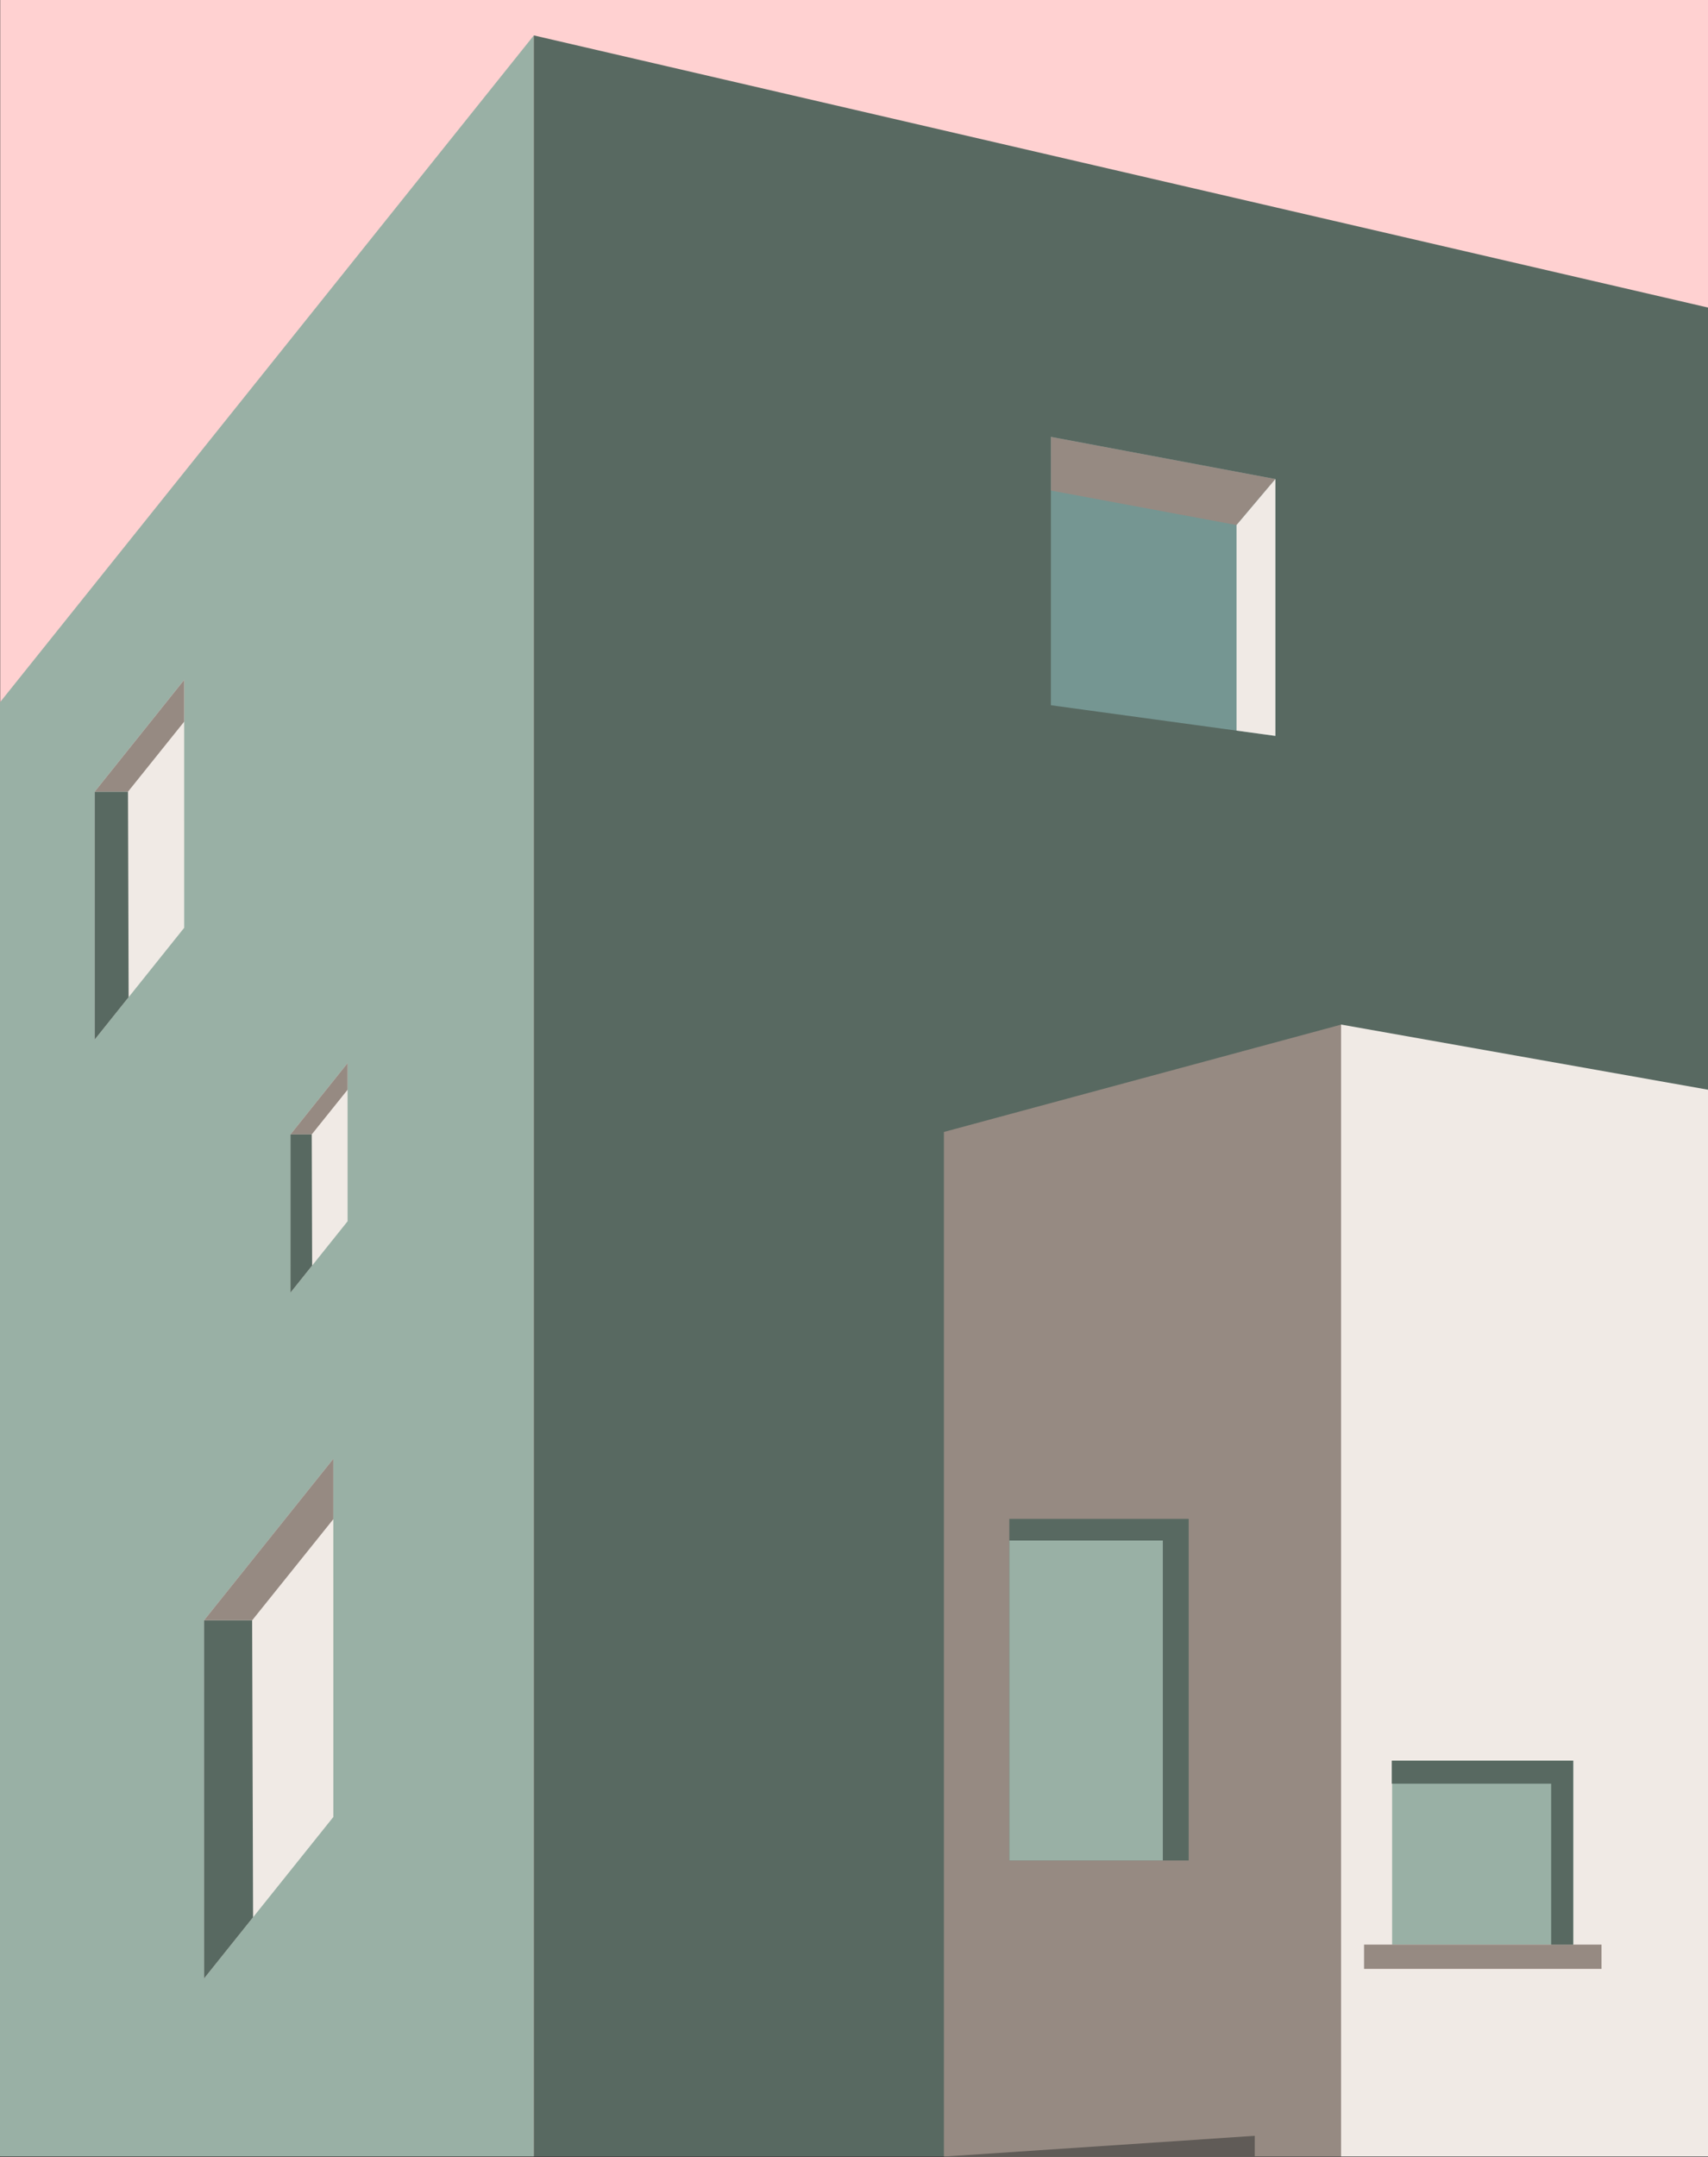
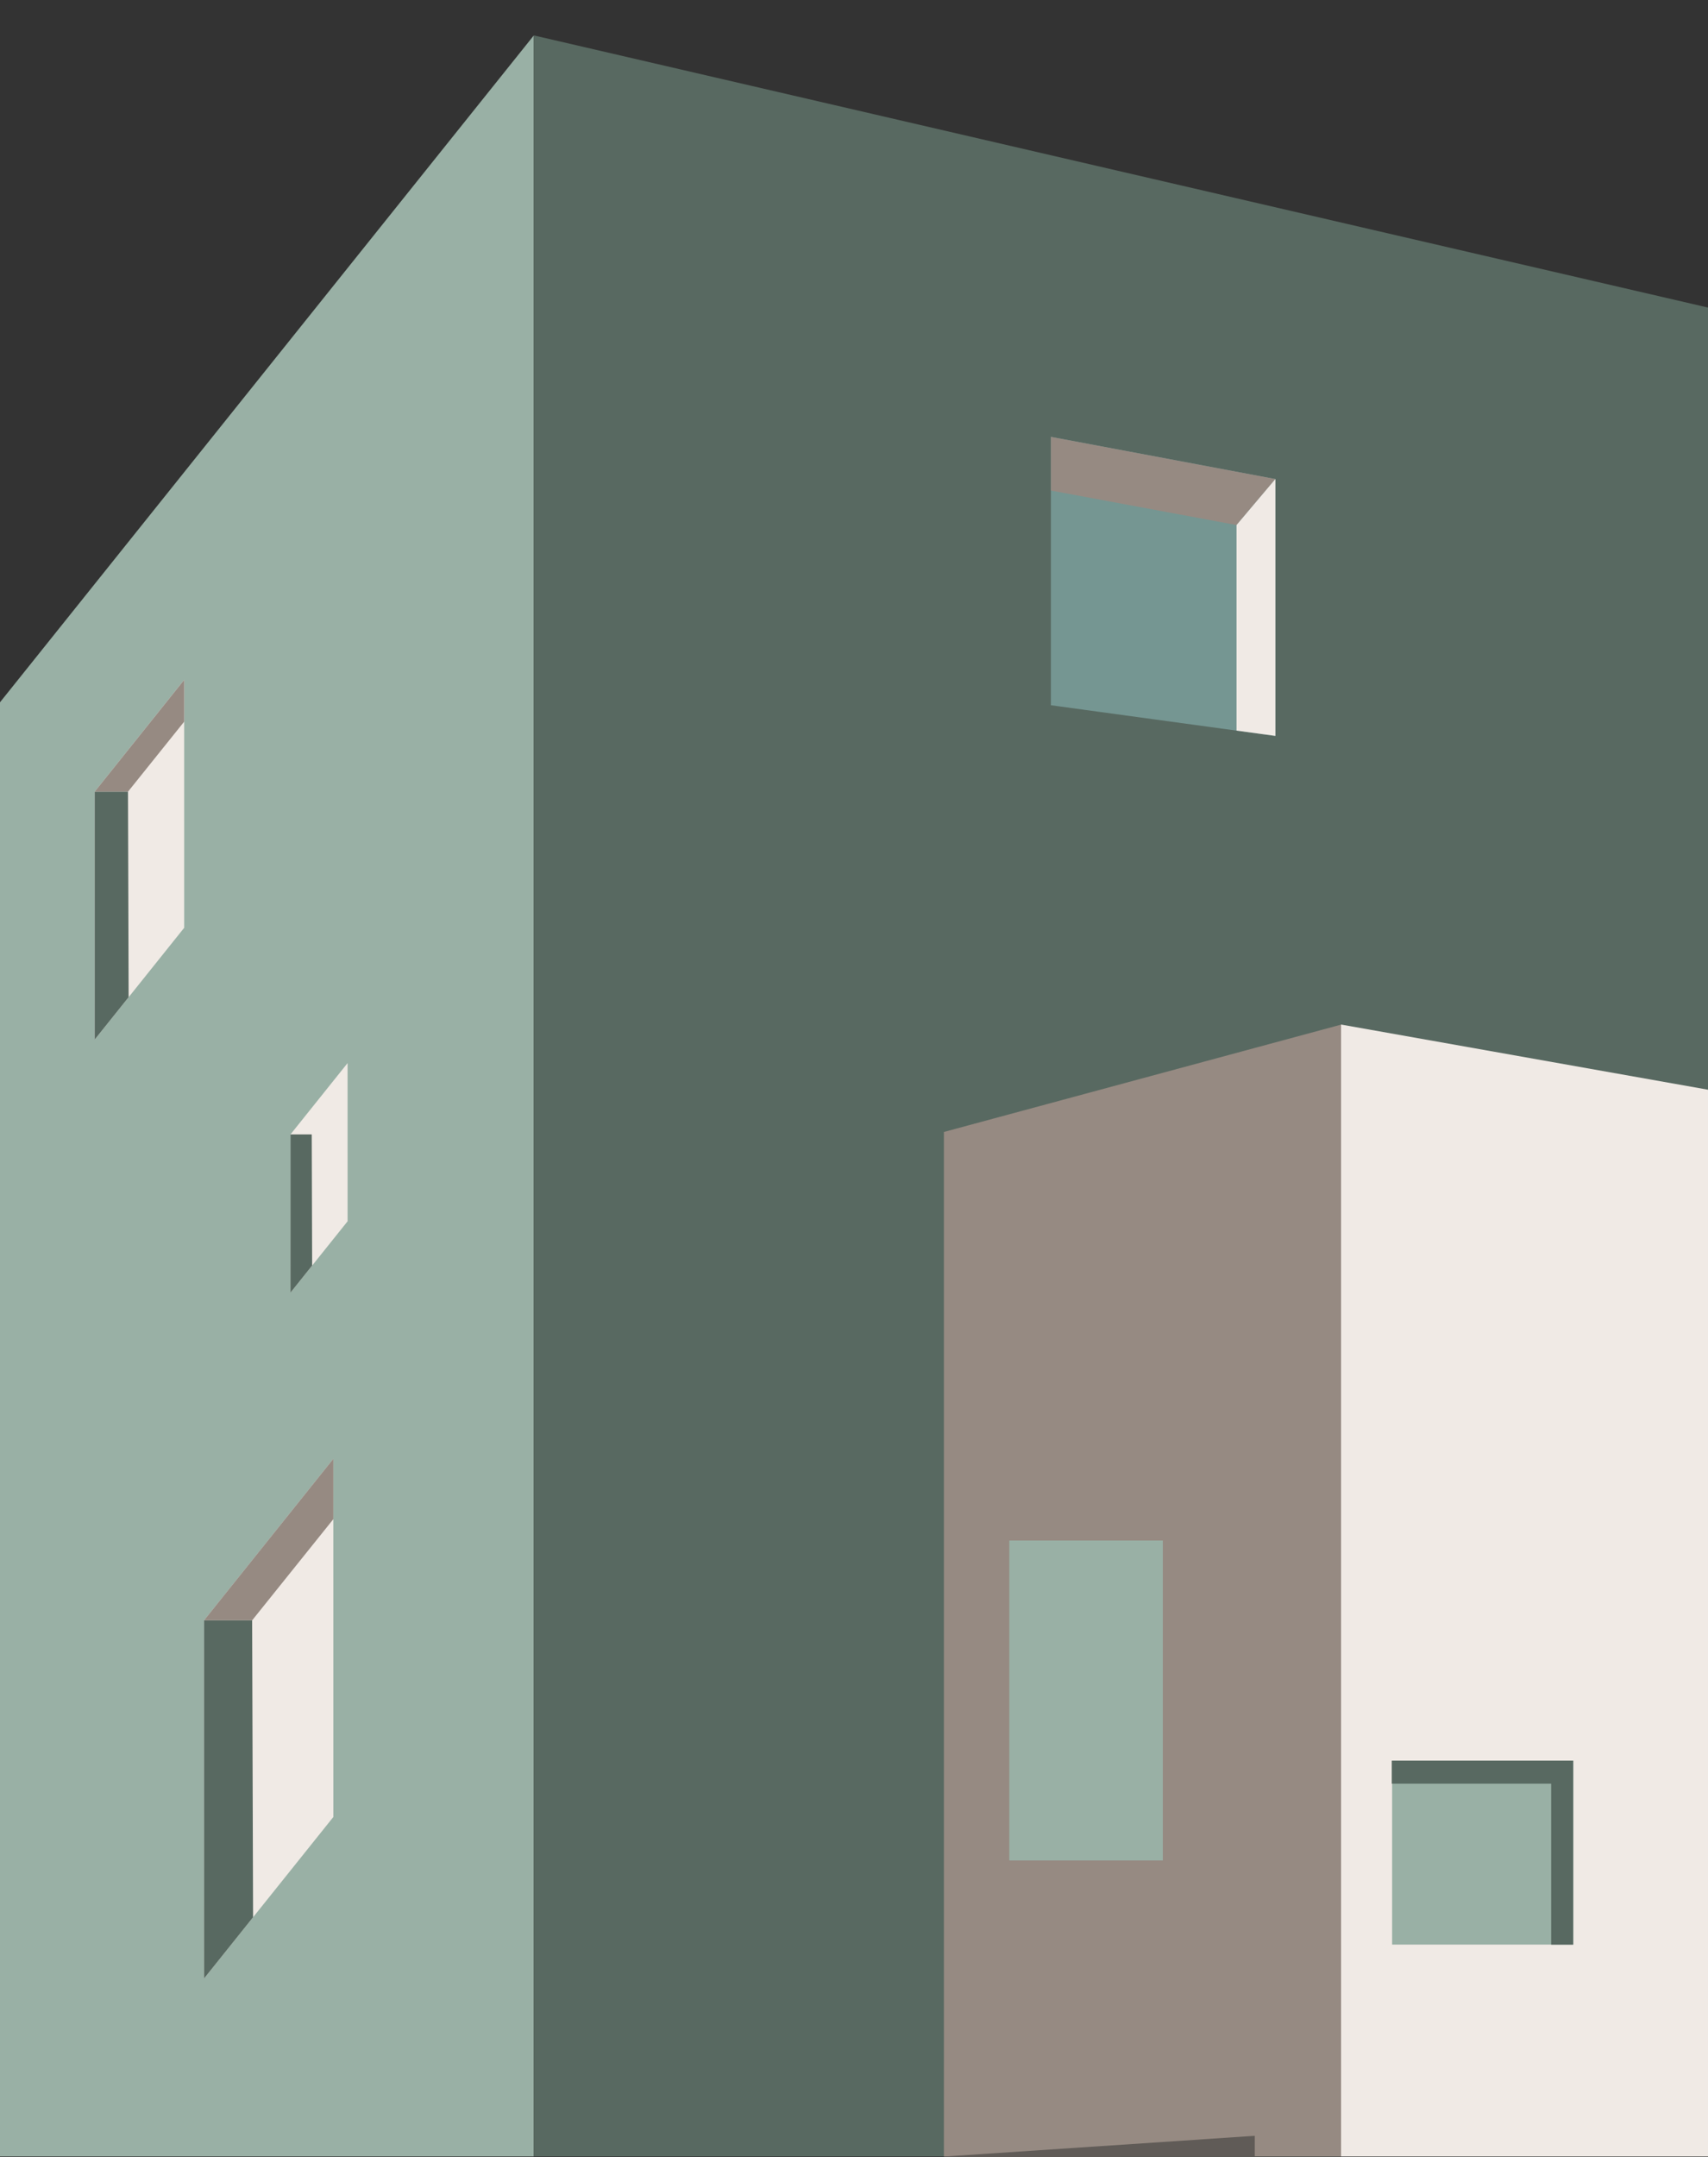
<svg xmlns="http://www.w3.org/2000/svg" width="100%" height="100%" viewBox="0 0 960 1212" version="1.1" xml:space="preserve" style="fill-rule:evenodd;clip-rule:evenodd;stroke-linejoin:round;stroke-miterlimit:2;">
  <rect x="0" y="0" width="960" height="1212" fill="#333333" stroke="none" />
  <g id="BACKGROUND"> </g>
  <g id="OBJECTS"> </g>
  <g transform="matrix(4.44,0,0,3.941,-1214.47,-377.108)">
-     <rect x="273.555" y="95.681" width="216.237" height="307.428" style="fill:rgb(255,209,209);" />
-   </g>
+     </g>
  <g transform="matrix(0,3.941,4.44,0,399.126,482.601)">
    <path d="M-22.322,-89.902L184.98,-89.902L184.98,-22.322L-117.4,-22.322L-22.322,-89.902Z" style="fill:rgb(153,176,165);fill-rule:nonzero;" />
  </g>
  <g transform="matrix(4.44,0,0,3.941,300.027,19.893)">
    <path d="M0,302.38L148.657,302.38L148.657,38.803L0,0L0,302.38Z" style="fill:rgb(88,105,97);fill-rule:nonzero;" />
  </g>
  <g transform="matrix(4.44,0,0,3.941,530.534,1151.35)">
    <path d="M0,-130.769L0,15.304L39.35,15.303L50.28,15.303L50.28,-146.072L0,-130.769Z" style="fill:rgb(150,138,130);fill-rule:nonzero;" />
  </g>
  <g transform="matrix(4.44,0,0,3.941,753.757,575.64)">
    <path d="M0,161.374L46.455,161.374L46.455,9.291L0,0L0,161.374Z" style="fill:rgb(240,234,229);fill-rule:nonzero;" />
  </g>
  <g transform="matrix(4.44,0,0,3.941,-1214.47,493.049)">
    <rect x="449.758" y="125.889" width="22.955" height="26.233" style="fill:rgb(153,176,165);" />
  </g>
  <g transform="matrix(4.44,0,0,3.941,-1214.47,610.09)">
-     <rect x="446.206" y="122.427" width="30.059" height="3.461" style="fill:rgb(150,138,130);" />
-   </g>
+     </g>
  <g transform="matrix(4.343,0.816,0.919,-3.856,611.625,235.68)">
    <path d="M-4.104,-3.402L24.944,-3.402L32.523,-39.227L3.814,-40.831L-4.104,-3.402Z" style="fill:rgb(117,150,146);fill-rule:nonzero;" />
  </g>
  <g transform="matrix(4.44,0,0,3.941,530.534,1200.01)">
    <path d="M0,2.956L39.35,2.956L39.35,0L0,2.956Z" style="fill:rgb(96,91,87);fill-rule:nonzero;" />
  </g>
  <g transform="matrix(-2.663,3.153,3.552,2.364,616.888,315.677)">
    <path d="M-22.953,10.931L-14.755,10.931L-4.592,-10.822L-10.714,-15.413L-22.953,10.931Z" style="fill:rgb(150,138,130);fill-rule:nonzero;" />
  </g>
  <g transform="matrix(0,-3.941,-4.44,0,787.212,331.614)">
    <path d="M-20.768,15.85L15.85,15.85L9.291,20.768L-20.011,20.768L-20.768,15.85Z" style="fill:rgb(240,234,229);fill-rule:nonzero;" />
  </g>
  <g transform="matrix(-4.44,0,0,3.941,2450.23,310.019)">
-     <rect x="401.378" y="137.877" width="22.705" height="48.696" style="fill:rgb(88,105,97);" />
-   </g>
+     </g>
  <g transform="matrix(-4.44,0,0,3.941,2435.7,322.162)">
    <rect x="401.378" y="137.877" width="19.434" height="45.615" style="fill:rgb(153,176,165);" />
  </g>
  <g transform="matrix(4.44,0,0,3.941,782.268,1092.61)">
    <path d="M0,-26.233L0,-22.954L20.176,-22.954L20.176,0L22.955,0L22.955,-26.233L0,-26.233Z" style="fill:rgb(88,105,97);fill-rule:nonzero;" />
  </g>
  <g transform="matrix(2.572,-3.213,-3.619,-2.283,28.689,479.078)">
    <path d="M10.291,0.534L29.841,0.534L1.034,-19.942L-18.515,-19.941L10.291,0.534Z" style="fill:rgb(240,234,229);fill-rule:nonzero;" />
  </g>
  <g transform="matrix(4.44,0,0,3.941,53.227,381.993)">
    <path d="M0,15.935L4.217,15.935L11.326,5.956L11.326,0L0,15.935Z" style="fill:rgb(150,138,130);fill-rule:nonzero;" />
  </g>
  <g transform="matrix(2.572,-3.212,-3.619,-2.283,121.182,561.695)">
    <path d="M-13.5,9.184L-6.084,9.184L17.75,26.222L15.307,29.659L-13.5,9.184Z" style="fill:rgb(88,105,97);fill-rule:nonzero;" />
  </g>
  <g transform="matrix(2.572,-3.212,-3.619,-2.283,79.239,959.892)">
    <path d="M14.869,0.771L43.115,0.771L1.495,-28.812L-26.751,-28.812L14.869,0.771Z" style="fill:rgb(240,234,229);fill-rule:nonzero;" />
  </g>
  <g transform="matrix(4.44,0,0,3.941,114.693,819.627)">
    <path d="M0,23.022L6.092,23.022L16.364,8.605L16.364,0L0,23.022Z" style="fill:rgb(150,138,130);fill-rule:nonzero;" />
  </g>
  <g transform="matrix(2.572,-3.212,-3.619,-2.283,212.875,1079.26)">
    <path d="M-19.504,13.269L-8.791,13.269L25.645,37.888L22.115,42.853L-19.504,13.269Z" style="fill:rgb(88,105,97);fill-rule:nonzero;" />
  </g>
  <g transform="matrix(2.572,-3.212,-3.619,-2.283,147.612,659.24)">
    <path d="M6.568,0.341L19.044,0.341L0.66,-12.727L-11.816,-12.727L6.568,0.341Z" style="fill:rgb(240,234,229);fill-rule:nonzero;" />
  </g>
  <g transform="matrix(4.44,0,0,3.941,163.273,597.284)">
-     <path d="M0,10.169L2.691,10.169L7.228,3.801L7.228,0L0,10.169Z" style="fill:rgb(150,138,130);fill-rule:nonzero;" />
-   </g>
+     </g>
  <g transform="matrix(2.572,-3.213,-3.619,-2.283,206.644,711.961)">
    <path d="M-8.616,5.862L-3.884,5.862L11.328,16.734L9.769,18.927L-8.616,5.862Z" style="fill:rgb(88,105,97);fill-rule:nonzero;" />
  </g>
</svg>